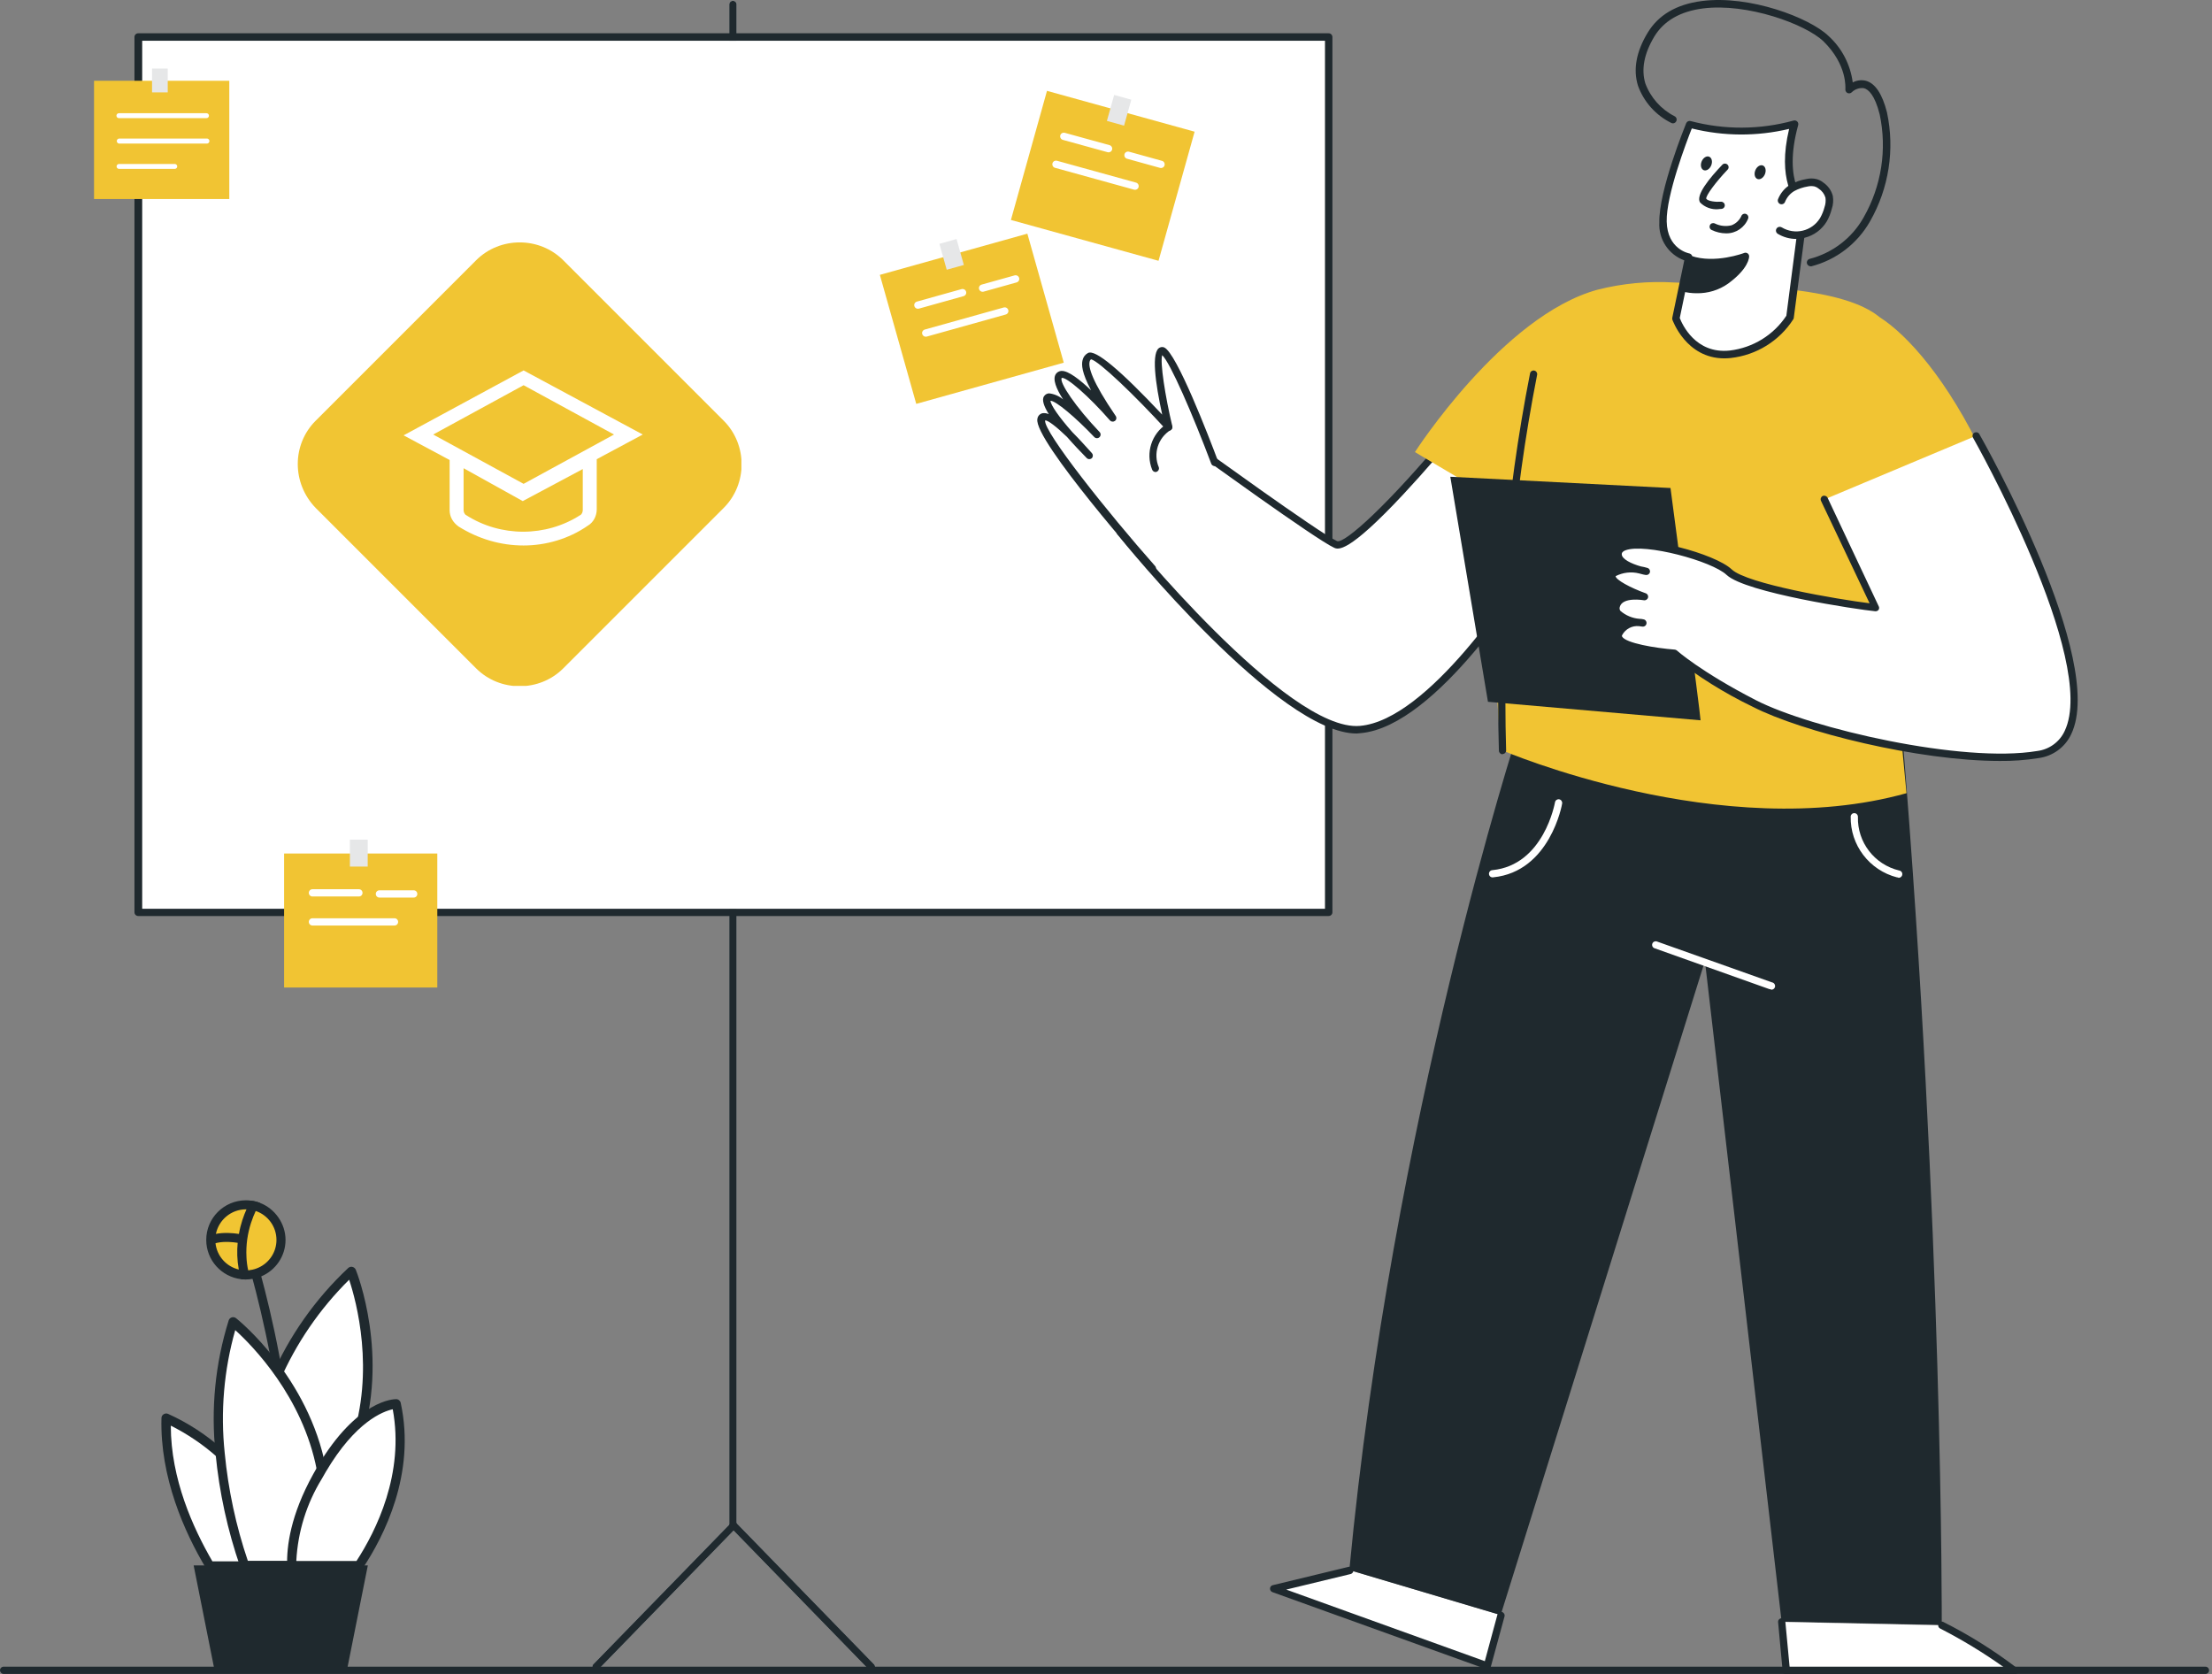
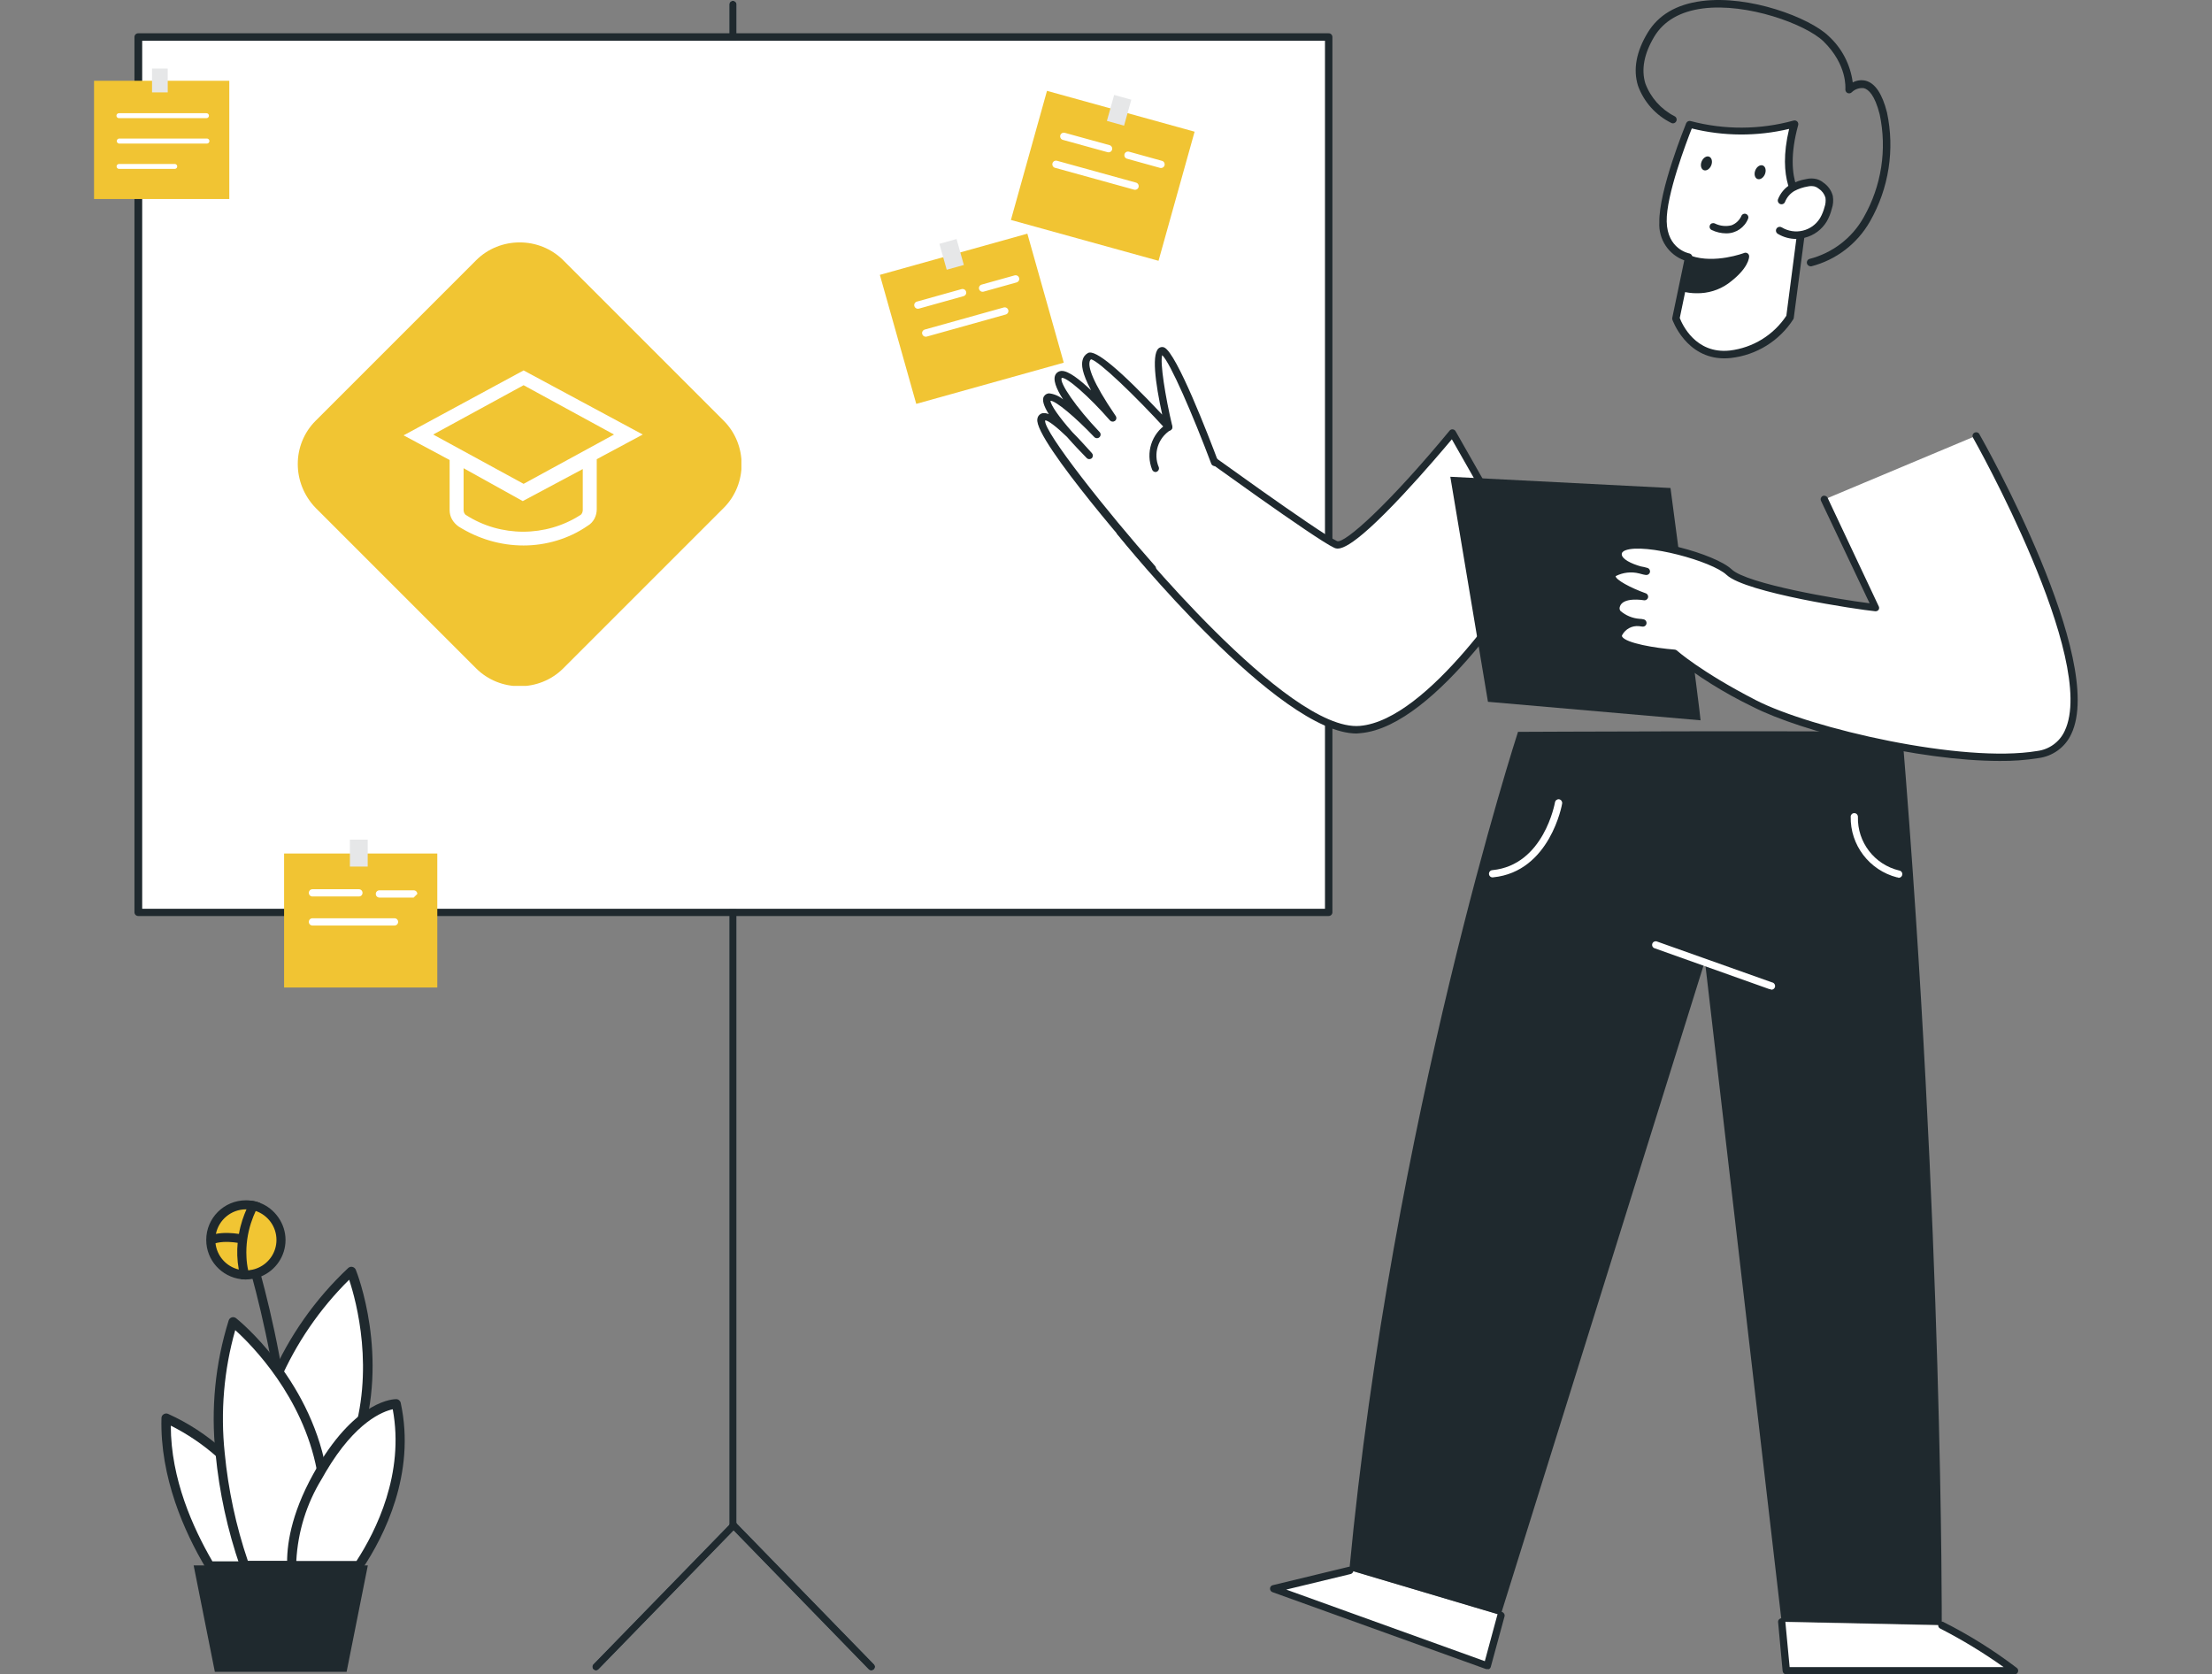
<svg xmlns="http://www.w3.org/2000/svg" width="502" height="380" viewBox="0 0 502 380" fill="none">
  <rect x="0" y="0" width="502" height="380" fill="#808080" stroke="none" />
  <path d="M340.646 366.54L337.534 377.974L289.054 360.51L306.29 356.326" fill="white" />
  <path d="M337.534 378.797C337.434 378.814 337.352 378.814 337.252 378.797L288.773 361.334C288.425 361.202 288.21 360.873 288.227 360.51C288.227 360.148 288.491 359.835 288.856 359.753L306.092 355.584C306.555 355.469 307.002 355.749 307.118 356.21C307.234 356.672 306.953 357.117 306.489 357.232L291.902 360.757L336.971 377.002L339.835 366.425C339.951 365.98 340.415 365.716 340.862 365.832C341.292 365.964 341.557 366.408 341.441 366.853L338.328 378.287C338.262 378.517 338.113 378.698 337.914 378.814C337.782 378.83 337.666 378.814 337.534 378.797Z" fill="#1F292E" />
  <path d="M166.333 346.952C165.869 346.952 165.505 346.589 165.505 346.128V1.015C165.505 0.554 165.869 0.192 166.333 0.192C166.797 0.192 167.161 0.554 167.161 1.015V346.128C167.161 346.589 166.797 346.952 166.333 346.952Z" fill="#C8CDD0" />
  <path d="M197.725 379.11C197.493 379.11 197.295 379.028 197.129 378.863L166.482 347.364L135.835 378.863C135.52 379.193 134.99 379.193 134.659 378.863C134.345 378.534 134.345 378.023 134.659 377.694L165.902 345.601C166.234 345.271 166.763 345.271 167.095 345.601L198.338 377.694C198.669 378.007 198.669 378.534 198.338 378.863C198.172 379.028 197.957 379.11 197.725 379.11Z" fill="#C8CDD0" />
  <path d="M166.333 346.952C165.869 346.952 165.505 346.589 165.505 346.128V1.015C165.505 0.554 165.869 0.192 166.333 0.192C166.797 0.192 167.161 0.554 167.161 1.015V346.128C167.161 346.589 166.797 346.952 166.333 346.952Z" fill="#1F292E" />
  <path d="M197.725 379.11C197.493 379.11 197.295 379.028 197.129 378.863L166.482 347.364L135.835 378.863C135.52 379.193 134.99 379.193 134.659 378.863C134.345 378.534 134.345 378.023 134.659 377.694L165.902 345.601C166.234 345.271 166.763 345.271 167.095 345.601L198.338 377.694C198.669 378.007 198.669 378.534 198.338 378.863C198.172 379.028 197.957 379.11 197.725 379.11Z" fill="#1F292E" />
  <path d="M301.522 7.556H31.359C30.896 7.556 30.515 7.935 30.515 8.396V207.032C30.515 207.51 30.896 207.889 31.376 207.889H301.522C302.002 207.889 302.383 207.51 302.383 207.032V8.38C302.366 7.918 301.985 7.539 301.522 7.556ZM300.677 206.241H32.286V9.253H300.677V206.241Z" fill="#1F292E" />
  <path d="M300.677 9.253H32.286V206.241H300.677V9.253Z" fill="white" />
  <path d="M91.081 98.117C93.486 98.117 95.435 96.177 95.435 93.784C95.435 91.392 93.486 89.452 91.081 89.452C88.676 89.452 86.726 91.392 86.726 93.784C86.726 96.177 88.676 98.117 91.081 98.117Z" fill="white" />
  <path d="M344.504 166.092C344.504 166.092 315.91 253.919 306.224 356.326L340.564 366.54L386.924 218.103L404.325 368.023L440.668 368.797C440.668 368.797 440.999 279.257 431.677 166.158C412.852 165.763 344.504 166.092 344.504 166.092Z" fill="#1F292E" />
  <path d="M254.235 120.77C254.235 120.77 291.505 167.097 308.691 165.614C325.877 164.132 347.186 129.172 347.186 129.172L329.619 98.315C329.619 98.315 307.201 125.449 303.128 123.604C299.055 121.759 271.371 101.659 271.371 101.659" fill="white" />
  <path d="M307.88 166.471C290.147 166.471 255.096 123.159 253.589 121.281C253.274 120.951 253.291 120.424 253.622 120.111C253.953 119.798 254.483 119.815 254.798 120.144C254.831 120.177 254.864 120.21 254.88 120.259C255.261 120.704 292.084 166.207 308.625 164.741C324.205 163.39 343.759 133.011 346.21 129.106L329.487 99.699C327.732 101.791 323.245 107.08 318.493 112.17C305.843 125.713 303.674 124.724 302.747 124.296C298.608 122.418 271.967 103.093 270.825 102.269C270.461 101.989 270.378 101.478 270.643 101.116C270.924 100.753 271.438 100.671 271.802 100.951C272.083 101.149 299.436 121.001 303.426 122.797C305.082 123.538 315.38 114.213 328.974 97.739C329.139 97.524 329.421 97.409 329.686 97.442C329.95 97.458 330.199 97.623 330.331 97.854L347.898 128.711C348.064 128.975 348.064 129.288 347.898 129.551C347.021 131.001 326.192 164.873 308.774 166.389L307.88 166.471Z" fill="#1F292E" />
-   <path d="M427.306 113.044L450.271 103.636C442.108 86.305 432.919 76.008 426.578 71.989C418.481 65.283 398.431 64.822 380.003 64.114C374.125 63.751 368.214 64.311 362.502 65.761C340.978 71.675 321.109 102.599 321.109 102.599L340.332 113.999C340.332 113.999 338.196 156.076 340.961 170.31C340.961 170.31 390.814 191.727 432.671 180.013C432.638 180.063 426.81 118.48 427.306 113.044Z" fill="#F1C433" />
  <path d="M383.198 58.479L380.334 72.219C380.334 72.219 383.397 81.346 392.669 80.457C398.232 79.814 403.199 76.733 406.229 72.054L409.541 46.799C409.541 46.799 403.348 42.367 407.256 28.232C399.474 30.39 391.245 30.439 383.447 28.347C383.447 28.347 377.254 43.421 377.403 50.505C377.552 57.59 383.198 58.479 383.198 58.479Z" fill="white" />
  <path d="M391.328 81.33C382.586 81.33 379.556 72.598 379.523 72.516C379.489 72.367 379.489 72.219 379.523 72.071L382.238 59.089C378.645 57.771 376.36 54.278 376.575 50.472C376.426 43.289 382.42 28.594 382.668 27.968C382.834 27.573 383.264 27.358 383.678 27.474C391.328 29.5 399.374 29.467 406.991 27.375C407.289 27.276 407.62 27.342 407.852 27.556C408.084 27.77 408.166 28.1 408.084 28.396C404.424 41.708 410.004 46.024 410.054 46.057C410.302 46.239 410.435 46.551 410.402 46.864L407.09 72.12C407.09 72.236 407.04 72.335 406.991 72.433C403.845 77.359 398.613 80.605 392.785 81.247C392.321 81.297 391.791 81.33 391.328 81.33ZM381.211 72.17C381.725 73.504 384.755 80.407 392.586 79.55C397.818 78.924 402.504 76.041 405.401 71.659L408.613 46.947C407.272 45.678 403.282 40.769 406.03 29.253C398.762 30.983 391.195 30.95 383.943 29.154C382.751 32.169 378.115 44.311 378.248 50.275C378.38 56.535 383.215 57.474 383.347 57.507C383.811 57.59 384.125 58.034 384.043 58.496C384.043 58.496 384.043 58.512 384.043 58.529L381.211 72.17Z" fill="#1F292E" />
  <path d="M404.309 45.612C404.772 44.426 405.633 43.405 406.726 42.746C407.752 42.186 408.878 41.79 410.037 41.593C410.666 41.444 411.345 41.444 411.974 41.593C412.422 41.724 412.835 41.939 413.2 42.219C414.11 42.828 414.773 43.734 415.071 44.772C415.203 45.629 415.12 46.519 414.839 47.342C414.591 48.265 414.243 49.154 413.779 49.978C411.743 53.372 407.322 54.476 403.895 52.45C403.878 52.45 403.861 52.433 403.845 52.416" fill="white" />
  <path d="M407.67 54.229C406.179 54.229 404.722 53.833 403.448 53.059C403.05 52.812 402.918 52.285 403.166 51.889C403.398 51.494 403.928 51.362 404.325 51.593C404.325 51.593 404.325 51.593 404.342 51.593C407.322 53.405 411.213 52.482 413.034 49.517C413.034 49.484 413.067 49.468 413.084 49.435C413.514 48.677 413.845 47.853 414.061 47.013C414.309 46.321 414.375 45.58 414.276 44.855C414.028 44.014 413.481 43.289 412.736 42.812C412.471 42.581 412.157 42.416 411.825 42.318C411.312 42.202 410.782 42.202 410.269 42.318C409.193 42.499 408.133 42.845 407.173 43.372C406.229 43.949 405.517 44.789 405.103 45.81C404.938 46.255 404.441 46.469 403.994 46.304C403.563 46.123 403.348 45.629 403.514 45.201C404.06 43.833 405.02 42.68 406.279 41.906C407.421 41.28 408.646 40.851 409.921 40.637C410.683 40.456 411.478 40.456 412.239 40.637C412.802 40.785 413.316 41.049 413.763 41.411C414.839 42.136 415.617 43.207 415.948 44.459C416.114 45.464 416.031 46.486 415.7 47.441C415.451 48.43 415.071 49.385 414.557 50.275C413.448 52.103 411.676 53.422 409.59 53.949C408.961 54.113 408.315 54.212 407.67 54.212V54.229Z" fill="#1F292E" />
  <path d="M410.799 60.423C410.335 60.357 410.004 59.929 410.054 59.468C410.104 59.155 410.302 58.891 410.6 58.776C415.849 57.441 420.319 54.031 422.952 49.319C426.992 42.235 428.283 33.915 426.578 25.942C425.469 21.543 424.028 20.291 423.002 20.011C421.992 19.879 420.982 20.225 420.253 20.933C420.005 21.197 419.607 21.263 419.276 21.114C418.962 20.95 418.763 20.62 418.796 20.258C418.796 20.027 419.276 14.722 413.829 9.385C409.772 5.48 396.494 0.62 386.443 1.921C381.278 2.597 377.569 4.755 375.416 8.33C373.115 12.185 372.436 15.744 373.396 18.923C374.588 22.136 376.956 24.805 380.019 26.37C380.45 26.568 380.632 27.078 380.417 27.507C380.218 27.935 379.705 28.116 379.291 27.902C375.764 26.156 373.049 23.124 371.724 19.434C370.598 15.777 371.327 11.74 373.91 7.457C376.327 3.421 380.45 0.982 386.162 0.241C397.073 -1.192 410.733 4.063 414.971 8.165C418.001 10.917 419.938 14.656 420.468 18.709C421.379 18.215 422.439 18.083 423.449 18.33C425.568 18.907 427.174 21.312 428.234 25.497C430.038 33.915 428.681 42.713 424.409 50.209C421.528 55.3 416.693 59.006 411.014 60.456L410.799 60.423Z" fill="#1F292E" />
  <path d="M382.089 65.366C385.4 66.189 388.91 65.547 391.709 63.619C396.179 60.324 396.129 58.1 396.129 58.1C396.129 58.1 389.275 60.72 383.546 58.759L382.089 65.366Z" fill="#1F292E" />
  <path d="M385.019 66.552C383.96 66.552 382.884 66.42 381.857 66.156C381.443 66.041 381.195 65.613 381.294 65.201L382.735 58.611C382.784 58.38 382.933 58.183 383.132 58.067C383.347 57.968 383.596 57.968 383.811 58.067C389.175 59.913 395.765 57.441 395.831 57.408C396.262 57.244 396.742 57.458 396.908 57.886C396.941 57.985 396.957 58.067 396.957 58.166C396.957 58.43 396.874 60.934 392.189 64.361C390.103 65.843 387.586 66.601 385.019 66.552ZM383.082 64.74C385.93 65.25 388.844 64.608 391.212 62.96C392.619 62.005 393.828 60.786 394.788 59.385C391.344 60.423 387.685 60.572 384.159 59.814L383.082 64.74Z" fill="#1F292E" />
-   <path d="M340.994 171.183C340.564 171.183 340.199 170.837 340.166 170.409C339.322 141.677 341.689 112.945 347.236 84.74C347.319 84.295 347.749 84.015 348.18 84.097C348.627 84.18 348.925 84.608 348.842 85.053C343.329 113.109 340.978 141.693 341.805 170.26C341.838 170.722 341.491 171.1 341.027 171.133L340.978 171.166L340.994 171.183Z" fill="#1F292E" />
  <path d="M385.93 163.473C385.93 162.188 379.109 110.754 379.109 110.754L329.139 108.2L337.683 159.272L385.93 163.473Z" fill="#1F292E" />
  <path d="M448.483 98.892C448.483 98.892 487.177 167.081 462.474 171.249C445.271 174.165 410.948 166.306 398.133 159.716C385.318 153.126 380.003 148.316 380.003 148.316C380.003 148.316 365.697 147.261 367.403 143.868C368.396 141.907 370.598 140.853 372.751 141.314C372.751 141.314 365.913 140.672 366.774 137.492C367.634 134.312 373.181 135.367 373.181 135.367C373.181 135.367 363.561 131.956 366.128 130.045C368.694 128.134 373.595 129.617 373.595 129.617C373.595 129.617 366.972 128.431 367.204 125.581C367.601 120.754 388.331 126.009 392.387 129.831C396.444 133.653 421.147 137.492 425.634 137.92L414.044 113.34" fill="white" />
  <path d="M453.831 172.698C435.403 172.698 408.895 166.109 397.752 160.392C391.328 157.295 385.268 153.505 379.672 149.09C377.221 148.892 368.214 148.003 366.707 145.334C366.376 144.757 366.376 144.032 366.707 143.456C367.154 142.517 367.866 141.726 368.76 141.182C367.833 140.869 367.005 140.293 366.393 139.535C365.913 138.876 365.764 138.052 365.995 137.278C366.426 135.845 367.651 134.79 369.141 134.576C367.088 133.587 365.118 132.319 364.919 131.017C364.82 130.375 365.101 129.716 365.664 129.37C366.376 128.876 367.204 128.53 368.065 128.381C367.038 127.788 366.393 126.685 366.409 125.498C366.525 124.444 367.27 123.554 368.313 123.291C373.28 121.38 389.208 125.647 393 129.222C396.46 132.517 417.107 136.026 424.293 136.915L413.266 113.67C413.067 113.258 413.249 112.763 413.647 112.566C414.061 112.385 414.557 112.566 414.756 112.961L426.346 137.558C426.495 137.805 426.495 138.134 426.346 138.382C426.18 138.612 425.899 138.744 425.601 138.728C421.478 138.332 396.229 134.527 391.858 130.49C388.546 127.327 373.297 123.225 368.893 124.889C368.098 125.202 368.065 125.564 368.048 125.713C367.966 126.866 370.251 127.953 372.386 128.546C372.883 128.629 373.396 128.744 373.877 128.892C374.29 129.007 374.539 129.436 374.439 129.864C374.34 130.293 373.926 130.556 373.496 130.49C373.297 130.49 372.734 130.342 372.006 130.144C370.201 129.683 368.313 129.914 366.658 130.754C366.658 131.561 369.969 133.39 373.479 134.642C373.893 134.774 374.125 135.218 374.009 135.63C373.893 136.042 373.479 136.306 373.049 136.223C373.049 136.223 368.231 135.383 367.601 137.739C367.502 138.052 367.552 138.382 367.75 138.645C368.959 139.683 370.482 140.326 372.072 140.441C372.37 140.441 372.668 140.49 372.966 140.556C373.429 140.622 373.727 141.051 373.661 141.512C373.595 141.973 373.165 142.27 372.701 142.204L371.972 142.105C370.4 141.94 368.876 142.747 368.131 144.148C368.065 144.247 368.065 144.378 368.131 144.477C368.976 145.96 375.615 147.08 380.052 147.426C380.234 147.426 380.417 147.509 380.549 147.624C380.549 147.624 385.963 152.468 398.497 158.909C411.031 165.351 445.403 173.275 462.308 170.441C465.04 170.112 467.424 168.382 468.567 165.894C476.233 149.848 448.036 99.798 447.738 99.287C447.539 98.875 447.705 98.381 448.119 98.183C448.499 98.002 448.963 98.117 449.178 98.48C450.37 100.572 478.104 149.799 470.057 166.603C468.683 169.585 465.851 171.644 462.59 172.056C459.692 172.517 456.745 172.731 453.814 172.698H453.831Z" fill="#1F292E" />
  <path d="M275.676 105.07C275.676 105.07 265.742 78.71 263.573 79.633C261.404 80.555 265.229 96.915 265.229 96.915C265.229 96.915 249.35 79.715 247.297 80.835C245.244 81.956 246.536 86.206 252.513 94.938C252.513 94.938 241.966 82.829 240.294 85.35C238.621 87.87 248.97 98.727 248.97 98.727C248.97 98.727 239.035 88.266 237.628 90.358C236.221 92.45 247.016 103.323 247.016 103.323C247.016 103.323 236.916 91.626 236.221 95.251C235.525 98.875 255.543 122.467 261.288 128.958" fill="white" />
  <path d="M261.305 129.782C261.073 129.782 260.841 129.683 260.692 129.502C260.427 129.205 234.499 99.847 235.426 95.086C235.492 94.46 235.939 93.949 236.552 93.784C237.048 93.702 237.578 93.784 238.025 93.999C236.916 92.236 236.37 90.704 236.949 89.913C237.197 89.534 237.611 89.303 238.058 89.27C239.25 89.402 240.36 89.88 241.27 90.654C239.731 88.266 238.82 86.074 239.615 84.888C239.896 84.476 240.36 84.213 240.873 84.18C242.429 84.081 245.095 86.19 247.612 88.579C245.476 84.526 245.426 82.779 245.675 81.758C245.824 81.05 246.271 80.457 246.916 80.111C248.572 79.221 254.202 83.933 263.755 94.098C262.215 87.03 261.156 79.649 263.275 78.858C263.573 78.727 263.921 78.727 264.219 78.858C267.033 80.127 274.302 98.991 276.454 104.74C276.57 105.185 276.305 105.63 275.858 105.745C275.477 105.844 275.097 105.663 274.915 105.317C270.726 94.18 265.56 82.252 263.755 80.605C263.225 82.153 264.434 89.979 266.056 96.75C266.139 97.112 265.974 97.491 265.643 97.656C265.311 97.837 264.897 97.771 264.633 97.491C257.596 89.781 249.383 81.923 247.612 81.544C247.43 81.676 247.314 81.873 247.281 82.088C246.983 83.307 247.761 86.453 253.208 94.411C253.457 94.79 253.374 95.3 252.993 95.547C252.645 95.778 252.182 95.729 251.9 95.415C247.165 89.979 242.065 85.531 240.956 85.761C240.294 86.783 244.267 92.516 249.549 98.052C249.864 98.381 249.847 98.908 249.516 99.221C249.185 99.534 248.655 99.518 248.34 99.188C244.052 94.674 239.598 90.951 238.406 90.951C238.406 91.874 240.376 94.707 243.373 98.084C245.029 99.732 246.685 101.627 247.794 102.829C248.092 103.159 248.092 103.636 247.794 103.966C247.479 104.279 246.95 104.279 246.635 103.966C245.294 102.599 243.671 100.902 242.148 99.155C239.764 96.849 237.777 95.317 237.181 95.415C236.783 97.953 251.437 116.371 262.149 128.464C262.447 128.81 262.414 129.337 262.066 129.634C261.851 129.798 261.57 129.864 261.305 129.782Z" fill="#1F292E" />
-   <path d="M265.245 96.915C262.099 98.925 260.858 102.862 262.265 106.305Z" fill="white" />
  <path d="M262.265 107.129C261.917 107.129 261.603 106.915 261.47 106.585C259.947 102.78 261.338 98.43 264.782 96.206C265.162 95.976 265.659 96.108 265.891 96.486C265.891 96.486 265.891 96.486 265.891 96.503C266.123 96.898 265.99 97.392 265.609 97.623C262.795 99.419 261.685 102.961 262.977 106.025C263.126 106.454 262.894 106.931 262.464 107.08C262.397 107.113 262.315 107.129 262.248 107.129H262.265Z" fill="#1F292E" />
  <path d="M404.342 368.089L405.385 379.176H457.192C452.01 375.239 446.463 371.779 440.635 368.863" fill="white" />
  <path d="M457.192 380H405.385C404.954 380 404.607 379.671 404.557 379.242L403.53 368.155C403.481 367.71 403.812 367.314 404.259 367.265C404.259 367.265 404.259 367.265 404.275 367.265C404.722 367.216 405.12 367.545 405.17 367.99C405.17 367.99 405.17 367.99 405.17 368.006L406.146 378.353H454.725C450.139 375.091 445.321 372.158 440.304 369.588C439.89 369.374 439.741 368.88 439.939 368.468C440.155 368.056 440.651 367.908 441.065 368.122C446.927 371.071 452.49 374.563 457.705 378.534C457.987 378.748 458.086 379.11 457.97 379.44C457.854 379.769 457.54 380 457.192 380Z" fill="#1F292E" />
-   <path d="M500.505 379.901H0.828C0.381 379.901 0.017 379.522 0 379.077C0 378.616 0.364 378.254 0.828 378.254H500.505C500.969 378.254 501.333 378.616 501.333 379.077C501.333 379.539 500.969 379.901 500.505 379.901Z" fill="#1F292E" />
  <path d="M401.858 224.495C401.775 224.495 401.676 224.495 401.593 224.495L375.483 215.203C375.052 215.055 374.837 214.594 374.986 214.165C375.135 213.737 375.598 213.523 376.029 213.671L402.14 222.946C402.603 223.029 402.901 223.457 402.835 223.918C402.752 224.38 402.322 224.676 401.858 224.594V224.495Z" fill="white" />
  <path d="M338.775 199.124C338.312 199.14 337.931 198.794 337.914 198.333C337.898 197.872 338.246 197.493 338.709 197.476C350.382 196.323 352.866 182.221 352.899 182.073C352.981 181.628 353.395 181.331 353.842 181.397C354.289 181.48 354.587 181.908 354.521 182.353C354.521 182.501 351.789 197.822 338.875 199.107H338.792L338.775 199.124Z" fill="white" />
  <path d="M430.767 199.124C430.767 199.124 430.618 199.124 430.535 199.124C424.227 197.509 419.872 191.776 420.005 185.302C420.021 184.873 420.385 184.527 420.833 184.544C420.833 184.544 420.849 184.544 420.866 184.544C421.313 184.56 421.66 184.939 421.644 185.384C421.644 185.384 421.644 185.384 421.644 185.4C421.495 191.134 425.386 196.208 430.999 197.559C431.462 197.625 431.777 198.037 431.711 198.498C431.644 198.959 431.23 199.272 430.767 199.206V199.124Z" fill="white" />
  <path d="M391.493 37.935C391.493 37.935 385.616 44.097 386.526 45.497C387.437 46.898 390.699 46.634 390.699 46.634" fill="white" />
-   <path d="M390.02 47.474C388.463 47.622 386.907 47.062 385.814 45.942C384.771 44.294 388 40.39 390.881 37.375C391.195 37.046 391.725 37.046 392.056 37.375C392.371 37.688 392.387 38.199 392.056 38.512C389.391 41.312 387.089 44.41 387.222 45.102C387.602 45.678 389.457 45.876 390.533 45.777C390.98 45.744 391.377 46.074 391.427 46.519C391.477 46.963 391.146 47.359 390.699 47.408C390.699 47.408 390.699 47.408 390.682 47.408L390.02 47.458V47.474Z" fill="#1F292E" />
  <path d="M388.828 51.461C388.828 51.461 393.795 54.031 396.03 49.237Z" fill="white" />
  <path d="M391.742 52.96C390.599 52.96 389.457 52.68 388.43 52.186C388.033 51.988 387.867 51.494 388.066 51.099C388.066 51.099 388.066 51.099 388.066 51.082C388.265 50.67 388.761 50.522 389.175 50.72C390.351 51.296 391.675 51.444 392.95 51.132C393.993 50.736 394.821 49.929 395.252 48.891C395.5 48.512 395.997 48.38 396.394 48.627C396.725 48.825 396.858 49.22 396.742 49.583C395.947 51.626 393.977 52.977 391.775 52.96H391.725H391.742Z" fill="#1F292E" />
  <path d="M400.541 39.525C400.882 38.68 400.671 37.801 400.069 37.559C399.466 37.318 398.701 37.807 398.36 38.651C398.019 39.495 398.23 40.375 398.832 40.616C399.435 40.857 400.2 40.369 400.541 39.525Z" fill="#1F292E" />
  <path d="M388.355 37.525C388.696 36.681 388.485 35.801 387.882 35.56C387.28 35.319 386.515 35.807 386.174 36.651C385.832 37.496 386.044 38.375 386.646 38.617C387.249 38.858 388.014 38.369 388.355 37.525Z" fill="#1F292E" />
  <path d="M64.553 355.517L62.558 355.045C69.448 326.425 54.99 282.181 54.846 281.729L56.8 281.092C56.944 281.544 71.587 326.342 64.553 355.537V355.517Z" fill="#1F292E" />
  <path d="M55.812 289.346C60.208 289.346 63.771 285.789 63.771 281.4C63.771 277.012 60.208 273.455 55.812 273.455C51.416 273.455 47.853 277.012 47.853 281.4C47.853 285.789 51.416 289.346 55.812 289.346Z" fill="#F1C533" />
  <path d="M58.959 272.983C58.321 272.736 57.643 272.572 56.943 272.49C56.573 272.428 56.203 272.408 55.812 272.408C50.835 272.408 46.804 276.432 46.804 281.4C46.804 285.979 50.259 289.777 54.722 290.311C55.072 290.352 55.442 290.372 55.812 290.372C56.326 290.372 56.82 290.331 57.313 290.229C58.013 290.126 58.671 289.941 59.288 289.674C62.517 288.319 64.8 285.116 64.8 281.4C64.8 277.684 62.373 274.256 58.959 272.983ZM56.326 288.299C56.162 288.319 55.997 288.319 55.812 288.319C55.257 288.319 54.702 288.258 54.187 288.114C51.37 287.457 49.21 285.055 48.902 282.119C48.881 281.893 48.861 281.647 48.861 281.4C48.861 280.928 48.902 280.456 49.005 280.004C49.663 276.843 52.46 274.461 55.812 274.461H55.936C56.676 274.461 57.375 274.605 58.033 274.83C60.769 275.754 62.743 278.362 62.743 281.4C62.743 284.172 61.098 286.574 58.733 287.662C58.116 287.95 57.458 288.155 56.758 288.237C56.614 288.278 56.47 288.299 56.326 288.299Z" fill="#1F292E" />
  <path d="M80.719 327.451C87.403 307.639 79.731 288.566 79.731 288.566C72.348 295.485 66.487 303.861 62.476 313.141C58.939 321.087 56.368 329.422 54.784 337.963L69.777 346.422" fill="white" />
  <path d="M69.242 347.346L54.249 338.887C53.859 338.661 53.653 338.209 53.735 337.758C55.319 329.114 57.931 320.696 61.509 312.669C65.582 303.266 71.546 294.787 79.032 287.765C79.279 287.539 79.649 287.436 79.978 287.519C80.307 287.601 80.595 287.827 80.739 288.155C81.068 288.956 88.472 307.865 81.747 327.78C81.562 328.334 80.945 328.621 80.389 328.457C79.834 328.272 79.546 327.677 79.731 327.143C85.14 311.067 80.862 295.3 79.238 290.434C72.533 297.065 67.165 304.908 63.422 313.552C60.008 321.189 57.499 329.196 55.936 337.409L70.271 345.477C70.847 345.621 71.196 346.196 71.052 346.771C70.908 347.346 70.332 347.695 69.757 347.551C69.572 347.51 69.386 347.407 69.242 347.263V347.346Z" fill="#1F292E" />
  <path d="M49.993 329.853C46.312 326.568 42.157 323.858 37.653 321.846C37.283 334.945 42.61 347.017 47.525 355.27H63.547" fill="white" />
  <path d="M63.607 356.317H47.586C47.216 356.317 46.866 356.133 46.681 355.804C41.889 347.777 36.274 335.273 36.645 321.826C36.645 321.477 36.83 321.148 37.138 320.963C37.426 320.778 37.776 320.737 38.105 320.861C42.712 322.934 46.948 325.706 50.691 329.073C51.164 329.422 51.288 330.079 50.938 330.572C50.589 331.044 49.931 331.167 49.437 330.818C49.375 330.777 49.313 330.715 49.272 330.674C46.105 327.862 42.568 325.46 38.763 323.55C38.763 335.684 43.822 346.791 48.203 354.346H63.607C64.183 354.182 64.759 354.511 64.924 355.086C65.088 355.66 64.759 356.235 64.183 356.4C63.998 356.461 63.792 356.461 63.587 356.4V356.338L63.607 356.317Z" fill="#1F292E" />
  <path d="M72.923 333.364C68.995 312.833 52.912 299.981 52.912 299.981C49.909 309.63 48.901 319.793 49.992 329.853C50.835 338.497 52.686 347.038 55.524 355.25H72.738" fill="white" />
  <path d="M72.738 356.317H55.524C55.072 356.317 54.66 356.03 54.516 355.599C51.637 347.304 49.766 338.681 48.922 329.935C47.832 319.752 48.84 309.445 51.904 299.652C52.007 299.324 52.275 299.077 52.604 298.975C52.933 298.872 53.303 298.954 53.57 299.16C54.249 299.693 70.024 312.525 73.972 333.159C74.075 333.733 73.705 334.288 73.129 334.411C72.553 334.514 72.019 334.144 71.895 333.59C68.687 316.939 57.19 305.298 53.385 301.87C50.814 310.924 50.012 320.409 50.999 329.771C51.802 338.107 53.55 346.298 56.244 354.223H72.697C73.273 354.059 73.849 354.388 74.013 354.962C74.178 355.537 73.849 356.112 73.273 356.276C73.088 356.338 72.882 356.338 72.677 356.276L72.718 356.338L72.738 356.317Z" fill="#1F292E" />
  <path d="M81.479 355.25H66.239C66.075 350.733 67.103 343.917 71.998 335.068L72.985 333.343C81.808 318.417 89.891 318.582 89.891 318.582C93.264 334.308 86.045 348.331 81.479 355.25Z" fill="white" />
  <path d="M81.479 356.317H66.239C65.664 356.317 65.211 355.886 65.17 355.311C65.026 350.979 65.931 343.855 71.073 334.575L72.06 332.83C81.109 317.535 89.541 317.535 89.912 317.535C90.405 317.535 90.837 317.904 90.94 318.376C94.436 334.493 87.073 348.762 82.364 355.845C82.158 356.133 81.829 356.317 81.479 356.317ZM67.288 354.264H80.903C85.325 347.469 91.845 334.452 89.13 319.834C86.95 320.306 80.718 322.585 73.972 333.98C73.664 334.514 73.335 335.068 73.006 335.663C69.571 341.268 67.597 347.633 67.247 354.203L67.288 354.264Z" fill="#1F292E" />
  <path d="M78.663 379.415H48.76L43.947 355.27H83.476L78.663 379.415Z" fill="#1F292E" />
  <path d="M59.022 273.024C59.022 273.024 58.795 273.352 58.487 273.927C58.363 274.173 58.199 274.481 58.034 274.83C57.356 276.268 56.492 278.526 56.101 281.298C55.937 282.55 55.854 283.885 55.937 285.322V285.363C55.978 286.307 56.101 287.293 56.327 288.299C56.389 288.627 56.471 288.956 56.574 289.305C56.636 289.551 56.697 289.818 56.78 290.064L55.813 290.372C55.443 290.372 55.073 290.352 54.723 290.311C54.6 289.941 54.517 289.592 54.435 289.223C54.332 288.853 54.271 288.483 54.188 288.114C53.798 285.938 53.756 283.905 53.941 282.057C54.003 281.339 54.106 280.661 54.23 280.004C54.62 277.746 55.319 275.857 55.937 274.461C56.101 274.091 56.266 273.742 56.41 273.455C56.615 273.065 56.8 272.736 56.944 272.49C57.644 272.572 58.322 272.736 58.96 272.983L59.022 273.024Z" fill="#1F292E" />
  <path d="M55.546 282.386C55.546 282.386 51.227 281.195 48.224 282.365L47.484 280.456C51.124 279.06 55.895 280.374 56.101 280.436L55.546 282.407V282.386Z" fill="#1F292E" />
  <path d="M99.243 193.704H64.474V224.116H99.243V193.704Z" fill="#F1C433" />
  <path d="M83.448 190.557H79.408V196.669H83.448V190.557Z" fill="#E6E7E8" />
  <path d="M81.445 203.457H70.914C70.451 203.457 70.086 203.094 70.086 202.633C70.086 202.172 70.451 201.809 70.914 201.809H81.445C81.908 201.809 82.272 202.172 82.272 202.633C82.272 203.094 81.908 203.457 81.445 203.457Z" fill="white" />
  <path d="M89.524 210.047H70.914C70.451 210.047 70.086 209.684 70.086 209.223C70.086 208.762 70.451 208.399 70.914 208.399H89.524C89.988 208.399 90.352 208.762 90.352 209.223C90.352 209.684 89.988 210.047 89.524 210.047Z" fill="white" />
-   <path d="M93.879 203.704H86.114C85.65 203.704 85.286 203.342 85.286 202.88C85.286 202.419 85.65 202.056 86.114 202.056H93.879C94.343 202.056 94.707 202.419 94.707 202.88C94.707 203.342 94.343 203.704 93.879 203.704Z" fill="white" />
+   <path d="M93.879 203.704H86.114C85.65 203.704 85.286 203.342 85.286 202.88C85.286 202.419 85.65 202.056 86.114 202.056H93.879C94.343 202.056 94.707 202.419 94.707 202.88Z" fill="white" />
  <path d="M233.154 53.029L199.678 62.38L207.938 91.66L241.414 82.31L233.154 53.029Z" fill="#F1C433" />
  <path d="M217.081 54.248L213.192 55.335L214.852 61.219L218.741 60.133L217.081 54.248Z" fill="#E6E7E8" />
  <path d="M218.67 67.211L208.537 70.044C208.09 70.16 207.643 69.913 207.511 69.468C207.378 69.023 207.643 68.578 208.09 68.446L218.223 65.613C218.67 65.497 219.117 65.745 219.25 66.189C219.382 66.634 219.117 67.079 218.67 67.211Z" fill="white" />
  <path d="M228.24 71.379L210.325 76.387C209.878 76.502 209.431 76.255 209.299 75.811C209.166 75.366 209.431 74.921 209.878 74.789L227.793 69.781C228.24 69.665 228.687 69.913 228.82 70.358C228.952 70.802 228.687 71.247 228.24 71.379Z" fill="white" />
  <path d="M230.707 64.097L223.223 66.189C222.776 66.305 222.329 66.058 222.197 65.613C222.064 65.168 222.329 64.723 222.776 64.591L230.26 62.499C230.707 62.384 231.154 62.631 231.287 63.076C231.419 63.52 231.154 63.965 230.707 64.097Z" fill="white" />
  <path d="M237.609 20.619L229.421 49.919L262.92 59.188L271.108 29.887L237.609 20.619Z" fill="#F1C433" />
  <path d="M252.851 21.549L251.206 27.438L255.098 28.515L256.744 22.626L252.851 21.549Z" fill="#E6E7E8" />
  <path d="M251.354 34.541L241.204 31.741C240.757 31.625 240.509 31.164 240.625 30.719C240.741 30.274 241.204 30.027 241.651 30.143L251.801 32.943C252.248 33.059 252.496 33.52 252.38 33.965C252.264 34.41 251.801 34.657 251.354 34.541Z" fill="white" />
  <path d="M257.364 43.042L239.433 38.084C238.986 37.968 238.737 37.507 238.853 37.062C238.969 36.617 239.433 36.37 239.88 36.485L257.811 41.444C258.258 41.56 258.506 42.021 258.391 42.466C258.275 42.911 257.811 43.158 257.364 43.042Z" fill="white" />
  <path d="M263.258 38.1L255.775 36.024C255.327 35.909 255.079 35.447 255.195 35.003C255.311 34.558 255.775 34.311 256.222 34.426L263.705 36.502C264.152 36.617 264.401 37.078 264.285 37.523C264.169 37.968 263.705 38.215 263.258 38.1Z" fill="white" />
  <path d="M52.039 18.33H21.342V45.168H52.039V18.33Z" fill="#F1C433" />
  <path d="M38.065 15.562H34.505V20.966H38.065V15.562Z" fill="#E6E7E8" />
  <path d="M46.857 26.815H26.988C26.674 26.815 26.425 26.568 26.425 26.255C26.425 25.942 26.674 25.695 26.988 25.695H46.857C47.171 25.695 47.42 25.942 47.42 26.255C47.42 26.568 47.171 26.815 46.857 26.815Z" fill="white" />
  <path d="M46.857 32.581H26.988C26.674 32.532 26.458 32.235 26.508 31.922C26.558 31.675 26.74 31.494 26.988 31.444H46.857C47.171 31.395 47.469 31.609 47.519 31.922C47.569 32.235 47.353 32.532 47.039 32.581C46.973 32.581 46.906 32.581 46.84 32.581H46.857Z" fill="white" />
  <path d="M39.654 38.331H27.021C26.707 38.331 26.458 38.084 26.458 37.77C26.458 37.457 26.707 37.21 27.021 37.21H39.654C39.969 37.21 40.217 37.457 40.217 37.77C40.217 38.084 39.969 38.331 39.654 38.331Z" fill="white" />
  <g clip-path="url(#clip0_1_39)">
    <path d="M71.638 95.482L108.045 59.075C113.459 53.661 122.421 53.661 127.835 59.075L164.241 95.482C169.656 100.896 169.656 109.858 164.241 115.272L127.835 151.678C122.421 157.093 113.459 157.093 108.045 151.678L71.638 115.272C66.224 109.671 66.224 100.896 71.638 95.482Z" fill="#F1C533" />
    <path d="M118.826 123.796C113.603 123.796 108.567 122.304 104.09 119.506C102.785 118.574 102.039 117.268 102.039 115.776V104.398L91.593 98.802L118.826 84.066L145.872 98.615L135.427 104.211V115.589C135.427 117.082 134.681 118.574 133.375 119.32C129.085 122.304 123.862 123.796 118.826 123.796ZM105.21 106.263V115.776C105.21 116.149 105.396 116.708 105.769 116.895C113.603 121.931 123.862 121.931 131.696 116.895C132.069 116.708 132.256 116.149 132.256 115.776V106.449L118.64 113.724L105.21 106.263ZM98.308 98.615L118.826 109.807L139.344 98.615L118.826 87.424L98.308 98.615Z" fill="white" />
  </g>
  <defs>
    <clipPath id="clip0_1_39">
      <rect width="100.725" height="100.725" fill="white" transform="translate(67.531 54.934)" />
    </clipPath>
  </defs>
</svg>